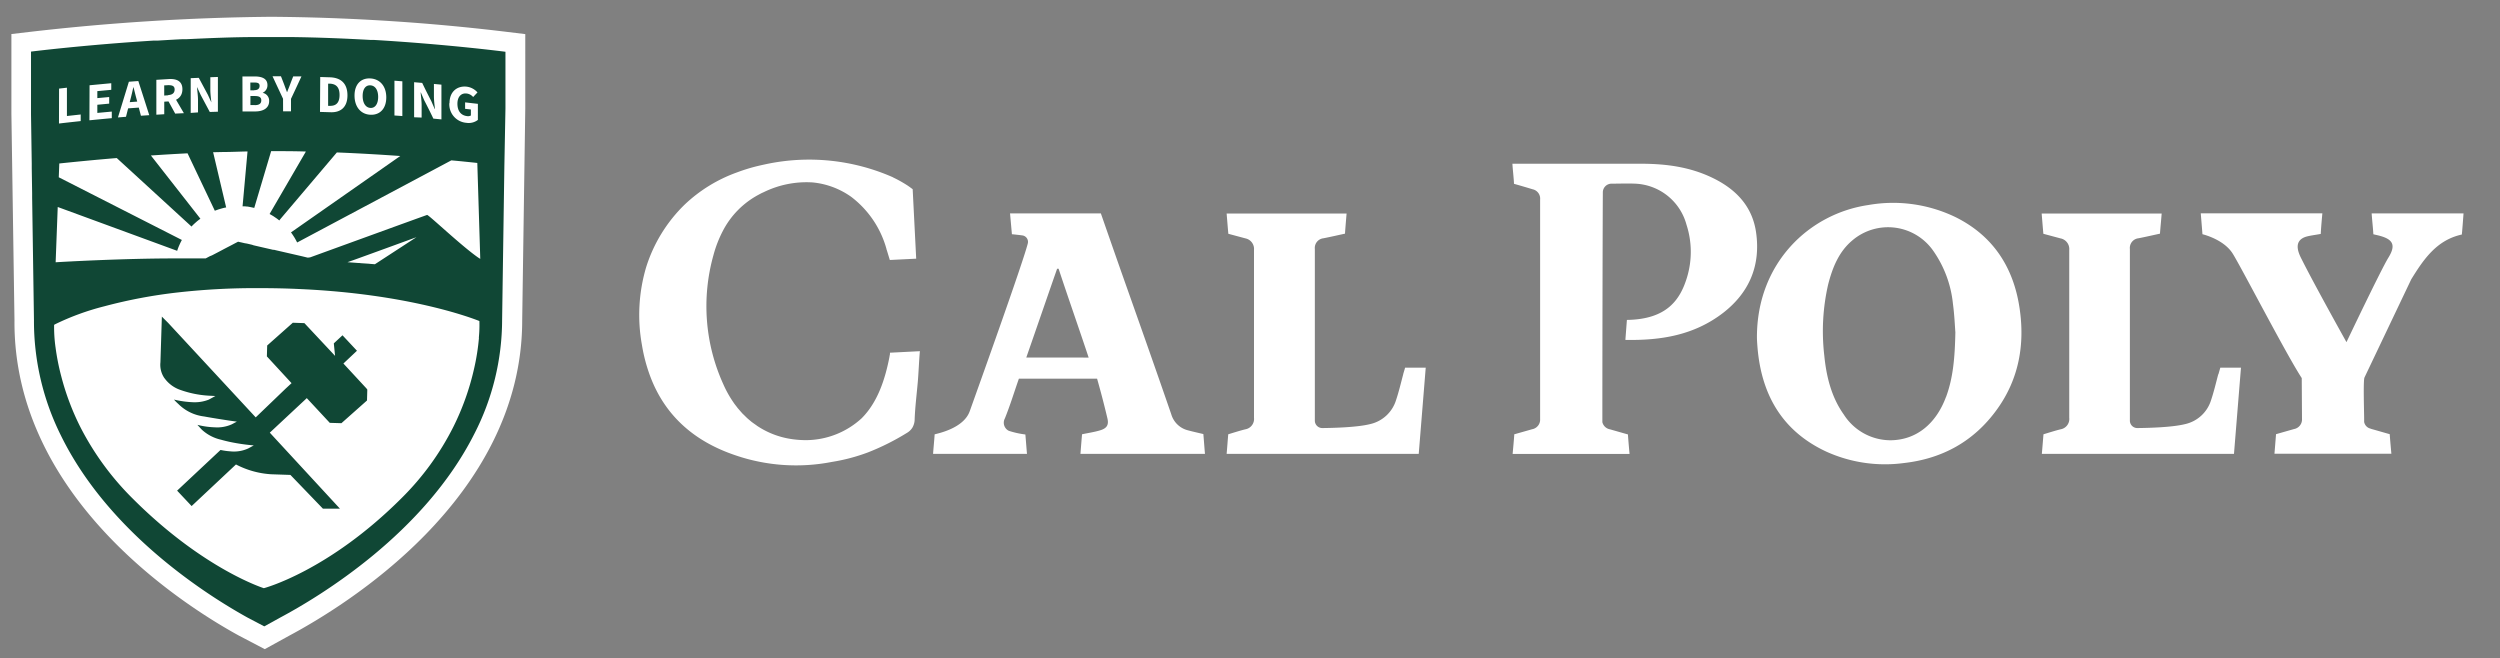
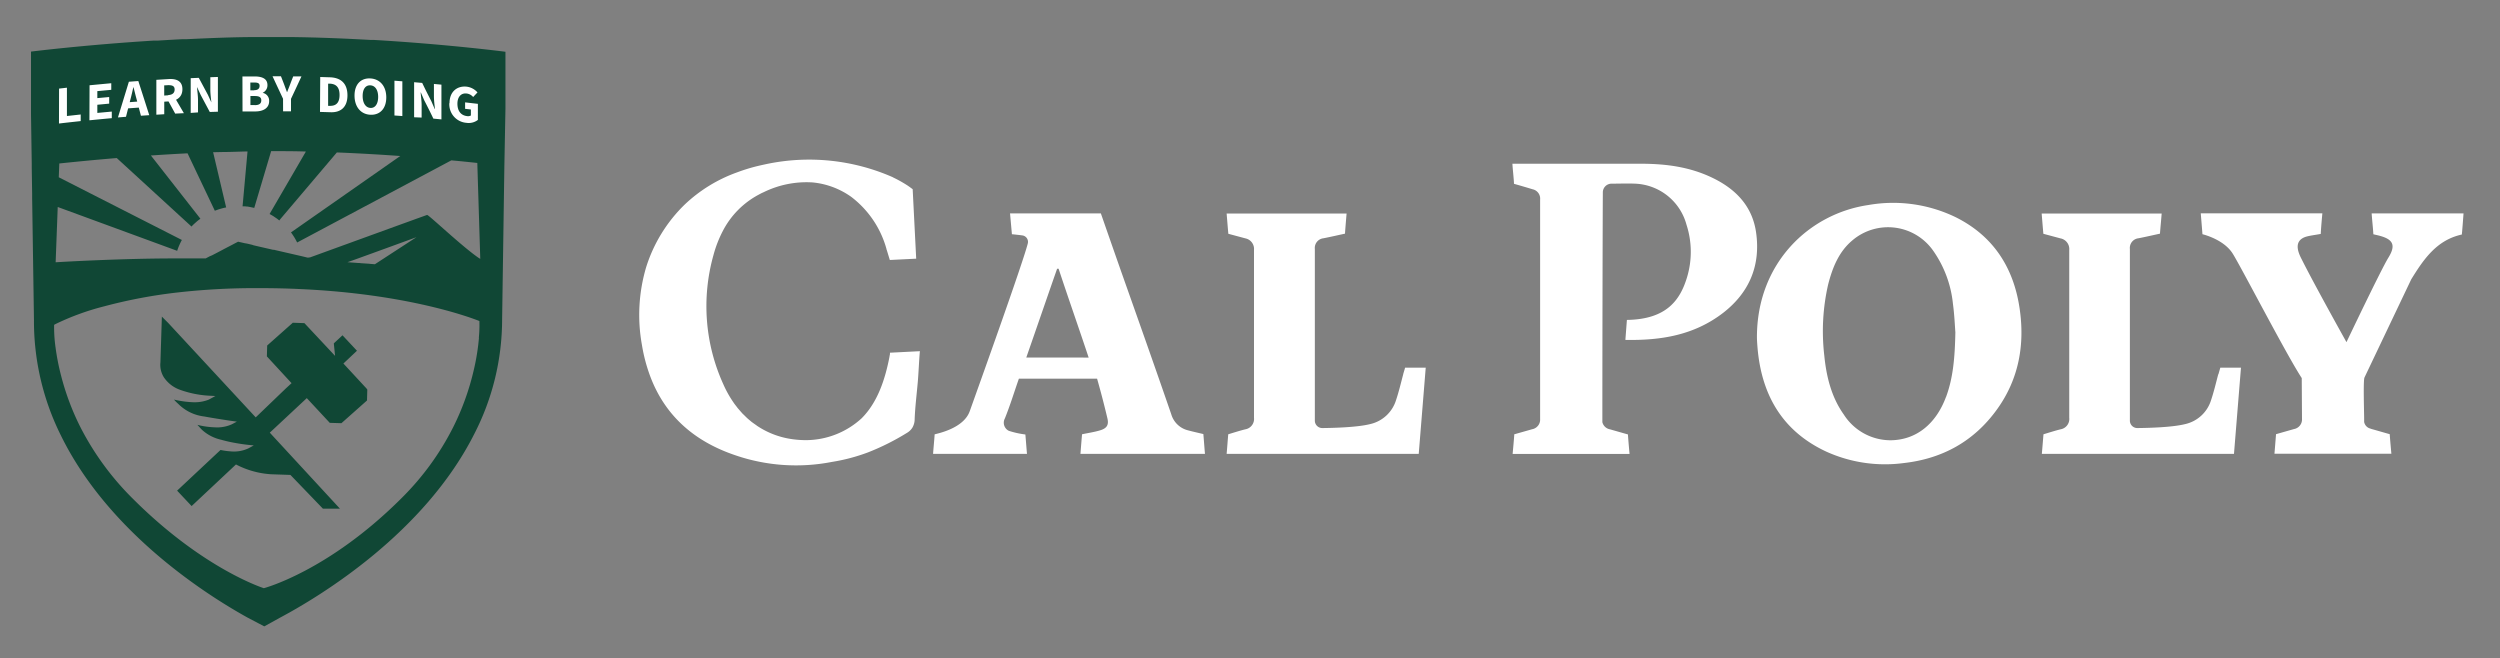
<svg xmlns="http://www.w3.org/2000/svg" id="Wordmark" data-name="Wordmark" viewBox="0 0 575.62 151.54">
  <rect x="0" y="0" width="575.62" height="151.54" fill="#808080" stroke="none" />
  <title>Wordmark</title>
-   <path d="M62.47 8.24A519.08 519.08 0 007 11.73v14.44l.71 47.54C7.36 112.05 45 135.87 57.09 142.5l3.82 2 3.63-2c12.45-6.64 51.32-30.45 51.32-68.72l.71-48.89V11.73a476.82 476.82 0 00-54.1-3.49z" style="fill:#fff;stroke:#fff;stroke-miterlimit:10;stroke-width:8.75px" />
  <path d="M84.38 89.44l-5.31-5.74 3.12-2.94-3.33-3.56-2 1.86.29 2.88-7.06-7.54-2.67-.09-5.9 5.24-.07 2.51 5.68 6.16-.29.27-1.08 1-6.88 6.61-20.14-21.73-1.47-1.47-.33 10.5a5.42 5.42 0 00.87 3.6l.24.31a7.47 7.47 0 003.29 2.4A23.52 23.52 0 0048 91.1l1.59.08-1.4.77-.21.1a8.8 8.8 0 01-3.58.56 22.56 22.56 0 01-4.35-.61c.27.3.61.65 1 1l.27.26A10.09 10.09 0 0047 95.89c2.13.4 6.12 1 6.15 1l1.38.19-1.11.59-.12.06a8.2 8.2 0 01-3.85.66 18.69 18.69 0 01-4-.57l.75.82.29.31a9.64 9.64 0 004.43 2.3c.62.18 1.25.33 1.87.47 2.21.48 4.18.69 4.2.69l1.44.15-.85.46-.42.23a7.87 7.87 0 01-4.13.67 15 15 0 01-2.25-.32l-10 9.37 3.34 3.55 10.21-9.58a20.15 20.15 0 008.13 2.26l4.41.15 7.48 7.77h3.92l-16.15-17.5L69.21 93l1-.93.24-.23.19-.17 5.29 5.69 2.68.08 5.89-5.23.07-2.51m25.97-30.11l-.08-.06-.28-.17c-3.87-2.66-11.43-9.87-11.84-9.87-.08 0-26.85 9.74-26.85 9.74a3.37 3.37 0 01-.65.09L69.52 59l-5-1.15-.7-.16-.71-.17h-.23l-.63-.15-.62-.14-1.83-.42-.51-.12-.87-.2-.42-.14-1.15-.27-.5-.08-.77-.18-.47-.1-.29-.07-.83.43-.43.23-.67.35-.43.22-.88.46-.43.23-.68.36-.44.23-1.21.63-.52.21-.94.5h-7.04c-11.68 0-25.21.74-27.51.89l.48-12.73 27.5 10.09.15-.45.17-.45.33-.75.21-.43.22-.42-28.34-14.43.12-3.18c3.36-.35 7.89-.81 13.23-1.25l17.21 15.77.33-.35.35-.33.61-.54.38-.3.38-.28-11.4-14.56c2.69-.18 5.52-.35 8.44-.5l6.28 13.22.44-.16.45-.16.79-.23.46-.12.47-.09-3-12.71 2.28-.05c1.87 0 3.75-.1 5.64-.13L55.85 47.5h.47l.48.05c.27 0 .54.08.81.12l.47.1.46.1 3.89-13.07c2.67 0 5.33 0 8 .09l-8.36 14.38.42.24.41.24.68.46c.13.09.26.18.38.28l.35.27.25-.33 13-15.33c5.15.21 10.08.5 14.6.82L67 53.51c.09.13.19.25.28.39s.18.26.26.39.15.23.22.34l.21.36c.08.14.16.28.23.42s.15.28.22.42l35.5-18.91c2 .18 3.78.37 5.36.53l.62.07.68 22.06zM80 60.37l1.29-.45c3.82-1.37 14.6-5.31 14.6-5.31l-9.57 6.23-6.32-.47zm30.28 17.41a51.45 51.45 0 01-1.15 7.22 58.88 58.88 0 01-4.76 13.31 62.57 62.57 0 01-11.87 16.34c-16.86 16.88-31.75 20.78-31.75 20.78s-13.91-4.36-30.15-20.59a64.57 64.57 0 01-12-16.32 58.65 58.65 0 01-4.5-11.89A53.8 53.8 0 0112.79 80a33.23 33.23 0 01-.33-5.21l.33-.18A58.36 58.36 0 0124 70.53a115.81 115.81 0 0116.88-3.19 160.41 160.41 0 0118.76-1q5.11 0 9.75.23C93.75 67.7 108 73 110.11 73.81l.27.11a30.18 30.18 0 01-.13 3.86M86.18 9.2h-.8c-5.83-.33-12.1-.59-18.49-.67H59.35c-5.53 0-11 .24-16.3.49h-.96c-2 .1-3.91.21-5.79.33h-.99c-16 1-28.17 2.53-28.17 2.53v14.43l.17 11.36v1.07l.09 5.73v1l.42 28.2a59 59 0 006.22 26.63c11.13 22.68 34.11 37 43 41.92l3.81 2 3.62-2c9.27-4.94 33.25-19.45 44.77-42.38a57.58 57.58 0 006.37-26.1l.52-35.51.25-13.23V11.92s-13-1.7-30.2-2.72" style="fill:#104735" />
  <path d="M13.6 20.4l1.81-.21v6.52l3.17-.35v1.52c-1.66.18-3.32.36-5 .56m7.04-8.81l5-.47v1.52l-3.21.3v1.61l2.73-.25v1.52l-2.73.26V26l3.33-.31v1.52c-1.71.15-3.43.32-5.15.49m8.23-4.1l3.86-.29v1.41l-3.86.28v-1.4m.86-4.78l2.17-.16q1.26 3.91 2.52 7.86l-1.92.13-1.05-4c-.22-.79-.44-1.72-.65-2.55h-.05c-.2.86-.41 1.82-.63 2.64-.36 1.38-.71 2.77-1.06 4.15l-1.85.15 2.52-8.24m8.83 4.09l1.26-1.23 2.57 4.4-2 .1-1.79-3.27m.19-1c.95-.05 1.47-.48 1.47-1.28s-.52-1-1.47-1l-.93.05V22l.93-.06M36 18.38l2.89-.18c1.71-.09 3.11.43 3.11 2.34s-1.4 2.71-3.11 2.81l-1.07.06v2.89l-1.82.11M43.91 18l1.86-.08 2.1 3.92.8 1.74c-.09-.85-.24-2-.24-2.91v-2.89l1.74-.06v8l-1.87.06-2.1-3.94c-.26-.57-.53-1.14-.79-1.72h-.05c.08.89.23 2 .23 2.9v2.86l-1.68.12v-8m14.75 6.21c1 0 1.5-.36 1.5-1.1s-.5-1-1.5-1h-1v2.08h1m-.17-3.42c.89 0 1.28-.38 1.28-1s-.42-.77-1.26-.77h-.87v1.8h.85m-2.67-3.2h2.76c1.67 0 3 .45 3 2a1.88 1.88 0 01-1.06 1.74v.05a1.83 1.83 0 011.45 1.89c0 1.63-1.38 2.36-3.13 2.38h-3m9.33-2.92c-.81-1.73-1.62-3.45-2.42-5.18h1.94l.72 1.85c.22.61.43 1.16.66 1.79h.05c.22-.62.46-1.17.68-1.77s.47-1.23.71-1.84h1.9q-1.2 2.61-2.41 5.17v2.87h-1.82m10.71-1.26c1.37.05 2.29-.58 2.29-2.5s-.92-2.56-2.29-2.61h-.34v5.11h.34m-2.16-6.64l2.27.07c2.46.09 4 1.39 4 4.15s-1.59 4-3.94 3.89l-2.38-.07m13.39-3.45c0-1.61-.69-2.61-1.79-2.67s-1.78.85-1.78 2.46.69 2.67 1.78 2.74 1.79-.92 1.79-2.53M81.63 22c0-2.62 1.49-4.06 3.65-3.94s3.66 1.74 3.66 4.36-1.49 4.1-3.66 4-3.65-1.77-3.65-4.42m9.19-3.42l1.82.14v8l-1.82-.13m12.68-2.85c0-2.66 1.77-4 3.91-3.79a3.93 3.93 0 012.53 1.33l-1 1.06a2.28 2.28 0 00-1.51-.81c-1.23-.14-2.11.74-2.11 2.35s.75 2.69 2.25 2.86a1.33 1.33 0 00.85-.15v-1.38c-.44-.06-.88-.1-1.33-.15v-1.49l2.94.34v3.7a3.48 3.48 0 01-2.64.67 4.27 4.27 0 01-3.93-4.54m-8.11-4.81l1.86.16q1 2.09 2.09 4.18c.27.61.53 1.23.8 1.84h.05c-.09-.85-.24-2-.24-2.94v-2.84l1.73.16v8l-1.86-.18q-1-2.1-2.09-4.19l-.79-1.83h-.05c.08.89.23 2 .23 2.93v2.85L95.35 27M465 70.94c-1.41-9.49-6.17-16.64-14.61-20.88a33 33 0 00-20.23-2.85c-13.58 2-25.6 13.31-25.63 30.37 0 .78.08 1.77.16 2.76 1 11 6 19.09 15.84 23.66a32.75 32.75 0 0017.79 2.62c8.9-1 16.25-5 21.6-12.52 4.93-6.92 6.33-14.8 5.08-23.16m-16.93 20.43c-2.35 6.36-7 10-12.89 10a12.79 12.79 0 01-10.66-5.94c-2.84-4-4-8.7-4.48-13.56a48.24 48.24 0 01.89-16.38c1-3.88 2.46-7.54 5.57-10.14a12.68 12.68 0 0118.65 2.43 25.72 25.72 0 014.51 12.17c.34 2.5.44 5 .56 6.57-.12 5.72-.49 10.4-2.15 14.89m119.15-42.27h-21.15c.11 1.66.3 3.2.39 4.8.71.17 1.12.25 1.53.37 3.11.85 3.64 2.25 1.94 5s-9.66 19.47-9.66 19.47S533 65.75 530.11 60c-.48-1-2.67-4.57 1.07-5.56 1-.25 2-.36 3.17-.58.07-1.62.37-4.74.37-4.74h-28c.14 1.68.27 3.26.39 4.81.59.14 4.87 1.31 6.86 4.3 1.67 2.51 12.33 23.19 16 28.82l.06 9.41a2.24 2.24 0 01-1.84 2.33l-1.34.38-2.8.8c0 .06-.36 4.49-.36 4.5h26.92s-.29-3.06-.38-4.5c-1.49-.42-2.81-.81-4.15-1.18l-.37-.13a1.92 1.92 0 01-1.37-1.52v-.67c0-1.57-.25-9 .09-9.58l10.75-22.57C558 59.76 561 55.27 566.83 54c.11-.93.39-4.84.39-4.84m-162.88 4.4c-.84-6-4.58-9.93-9.85-12.52S383.74 37.72 378 37.7h-29.77c.09 1.52.28 3 .36 4.44v.18c1.54.44 2.92.84 4.29 1.26a2.2 2.2 0 011.73 2.38V96.5a2.24 2.24 0 01-1.84 2.33l-4.12 1.17v.19c-.09 1.38-.37 4.31-.37 4.32h26.92s-.28-3-.37-4.48l-4.14-1.18a2.2 2.2 0 01-1.75-1.65v-.67c0-15.1.06-44.32.11-52.24a2 2 0 012-2c1.88 0 3.67-.08 5.46 0a12.78 12.78 0 0111.79 9.41 20.3 20.3 0 01.15 12.1c-1.58 5.26-4.68 9.73-13.86 9.86l-.35 4.6c8.33.16 15.9-1.13 22.53-6.24 6-4.66 8.64-10.88 7.57-18.46M205.56 40.8a47.84 47.84 0 00-29.21-3c-.84.18-1.68.37-2.52.58a42.45 42.45 0 00-4.18 1.33 34.31 34.31 0 00-12 7.39 34.55 34.55 0 00-8.89 14.47 38.71 38.71 0 00-.95 17.89 38 38 0 001.93 7.26c3.3 8.72 9.79 14.78 19.47 18.07a43.07 43.07 0 0022.31 1.57 42.63 42.63 0 008.39-2.22 55.4 55.4 0 008.91-4.47 3.62 3.62 0 001.24-1.18 3.88 3.88 0 00.54-2c.1-2.68.47-5.76.71-8.43.18-2 .3-5.09.49-7.2l-6.89.35a1.85 1.85 0 010 .23c0 .22-.07.42-.1.61v.06c-1 5.18-2.71 10.5-6.45 14.23a19.09 19.09 0 01-12.53 5 22.13 22.13 0 01-3.86-.29 19.25 19.25 0 01-7.65-3l-.21-.16c-.33-.23-.66-.46-1-.71-.16-.12-.31-.26-.47-.39s-.45-.37-.66-.57-.41-.4-.61-.6-.32-.29-.46-.45-.35-.39-.52-.59l-.49-.56c-.11-.13-.21-.28-.32-.42s-.42-.53-.62-.82a.56.56 0 01-.05-.08 24.6 24.6 0 01-2.34-4.17 43.41 43.41 0 01-2.3-29.78 27.18 27.18 0 012.16-5.57 19.71 19.71 0 018.28-8.37c.29-.16.57-.31.88-.45.09-.05.18-.08.27-.12a22.37 22.37 0 0111.2-2.24 18.32 18.32 0 018.94 3.33 22.63 22.63 0 018.11 12c0 .06 0 .12.05.18.25.81.49 1.61.72 2.35l6.07-.3-.81-16c-.45-.32-.92-.69-1.42-1a29.51 29.51 0 00-3.11-1.72m305.14 45.33c-.53 2-1 4-1.63 5.88a8.11 8.11 0 01-6 5.6c-2.94.74-8.26.88-11 .91a1.71 1.71 0 01-1.72-1.7V57.33a2.24 2.24 0 012-2.47c1.67-.33 3.31-.71 4.93-1.06.12-1.67.28-3.15.39-4.64h-27.63s.25 3.12.39 4.67l3.91 1.05a2.5 2.5 0 012.05 2.69v38.62a2.42 2.42 0 01-2 2.66c-1.34.33-2.65.76-3.93 1.14-.14 1.57-.24 3-.38 4.51h44.24l1.61-19.84h-4.76c-.14.51-.29 1-.43 1.51m-187.7 0c-.53 2-1 4-1.63 5.88a8.11 8.11 0 01-6 5.6c-2.94.74-8.26.88-11 .91a1.71 1.71 0 01-1.72-1.7V57.33a2.24 2.24 0 012-2.47c1.67-.33 3.31-.71 4.94-1.06.11-1.67.37-4.64.37-4.64h-27.62s.25 3.12.39 4.67l3.91 1.05a2.49 2.49 0 012 2.68v38.63a2.42 2.42 0 01-2 2.66c-1.34.33-2.65.76-3.93 1.14-.14 1.57-.23 3-.37 4.51h44.23l1.61-19.84h-4.75c-.14.51-.3 1-.44 1.51m-49.39 12.95a5.34 5.34 0 01-4-3.71c-3.79-11-7.69-22-11.56-32.94q-2.34-6.67-4.66-13.34h-20.91l.43 4.8s1.21.11 2.38.27a1.5 1.5 0 011.27 1.89c-1.16 4.56-11.4 33.1-13.36 38.59-1.42 4-7.48 5.14-8.08 5.33-.1 1.54-.26 3-.36 4.5h21.62c-.14-1.58-.24-3.05-.37-4.47a20.39 20.39 0 01-3.8-.84 2.08 2.08 0 01-.92-2.86c1.26-3.12 2.12-6 3.23-9.16h18c.85 3 1.64 6 2.37 9.1.4 1.63-.17 2.39-1.83 2.85-1.27.37-2.6.56-4 .86-.13 1.48-.25 3-.37 4.51h28.67c-.14-1.61-.24-3.09-.37-4.56-1.22-.29-2.31-.53-3.4-.82m-37.37-16.8c2.42-6.93 4.73-13.68 7.1-20.45h.34c2.23 6.77 4.62 13.53 6.92 20.46z" style="fill:#fff" />
</svg>